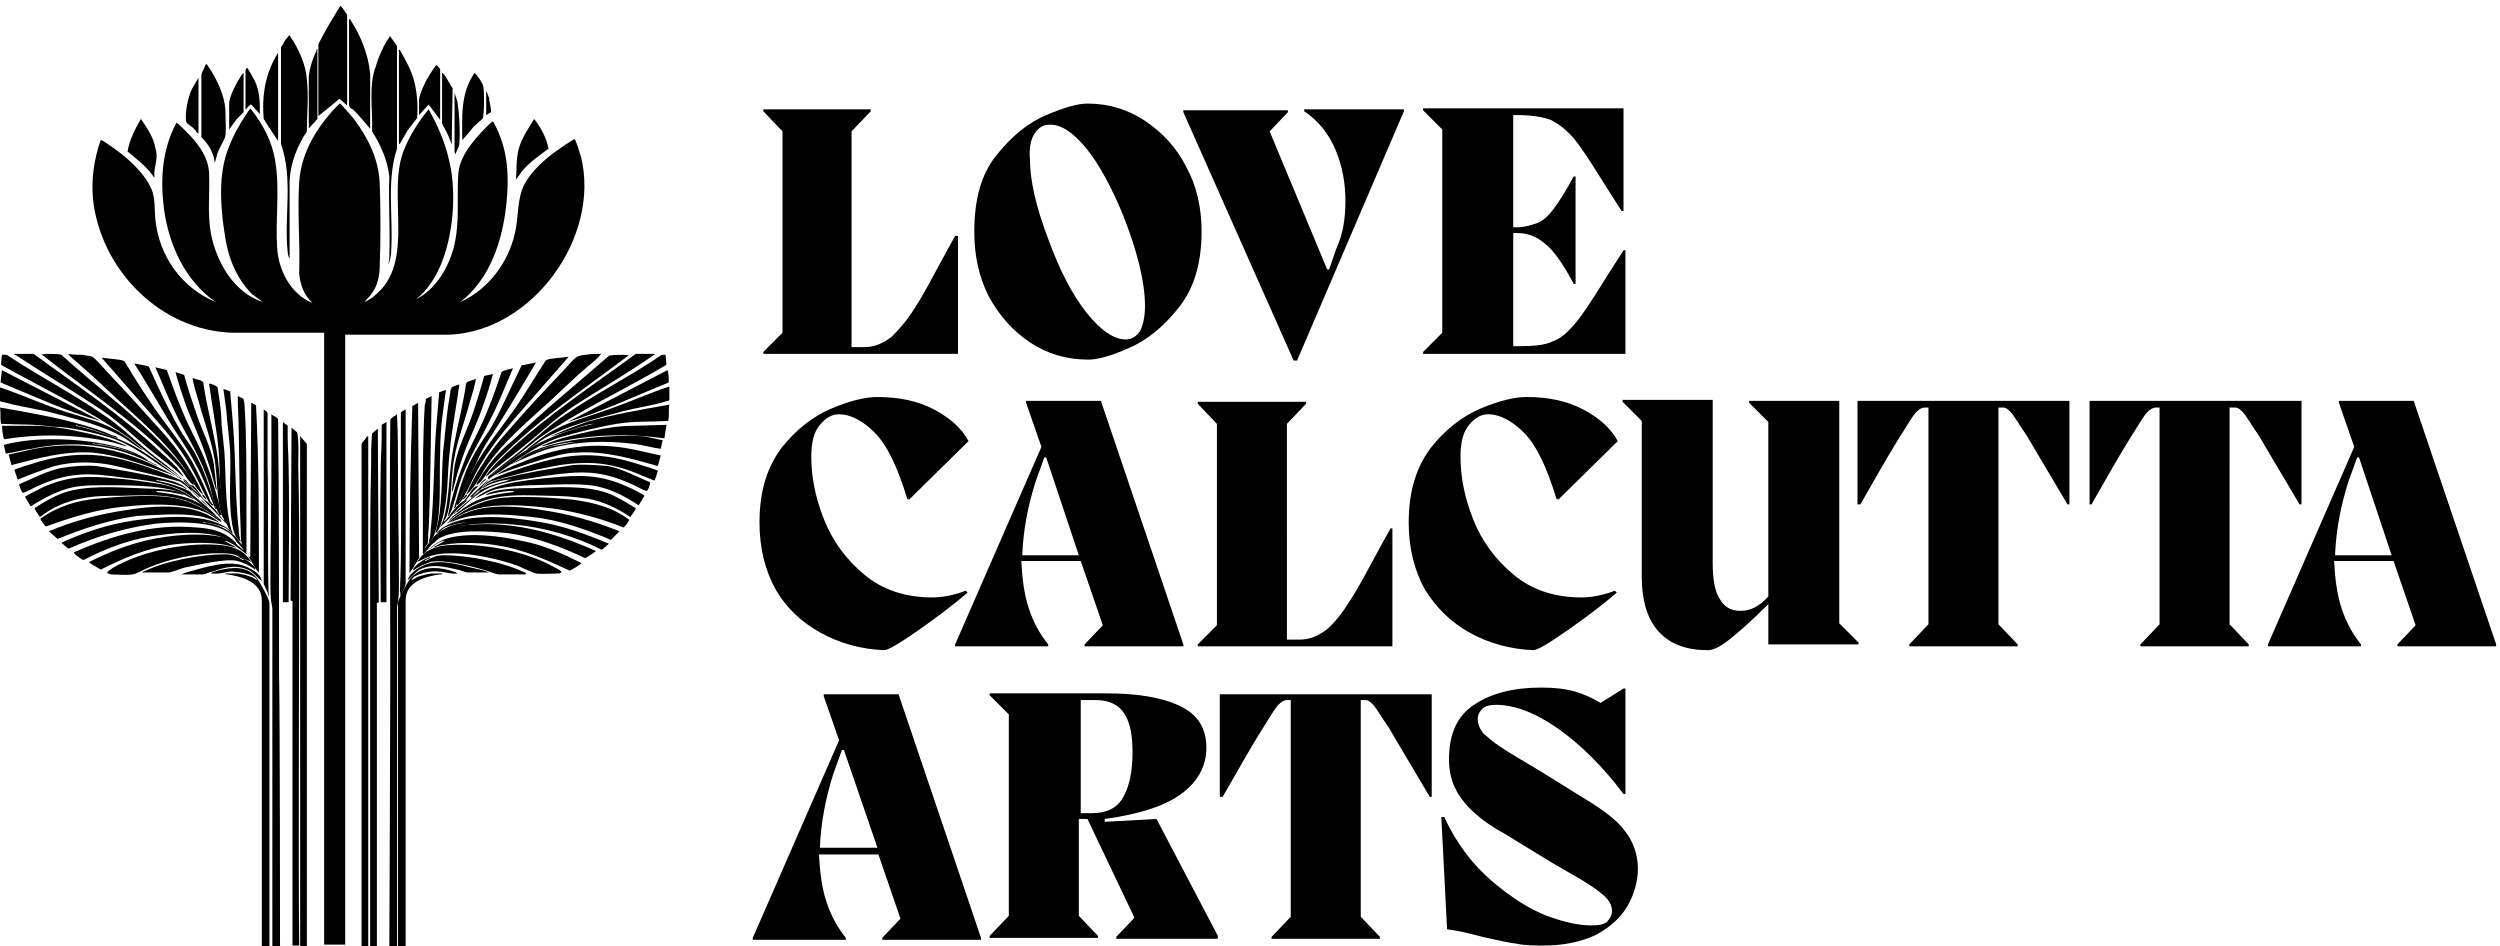
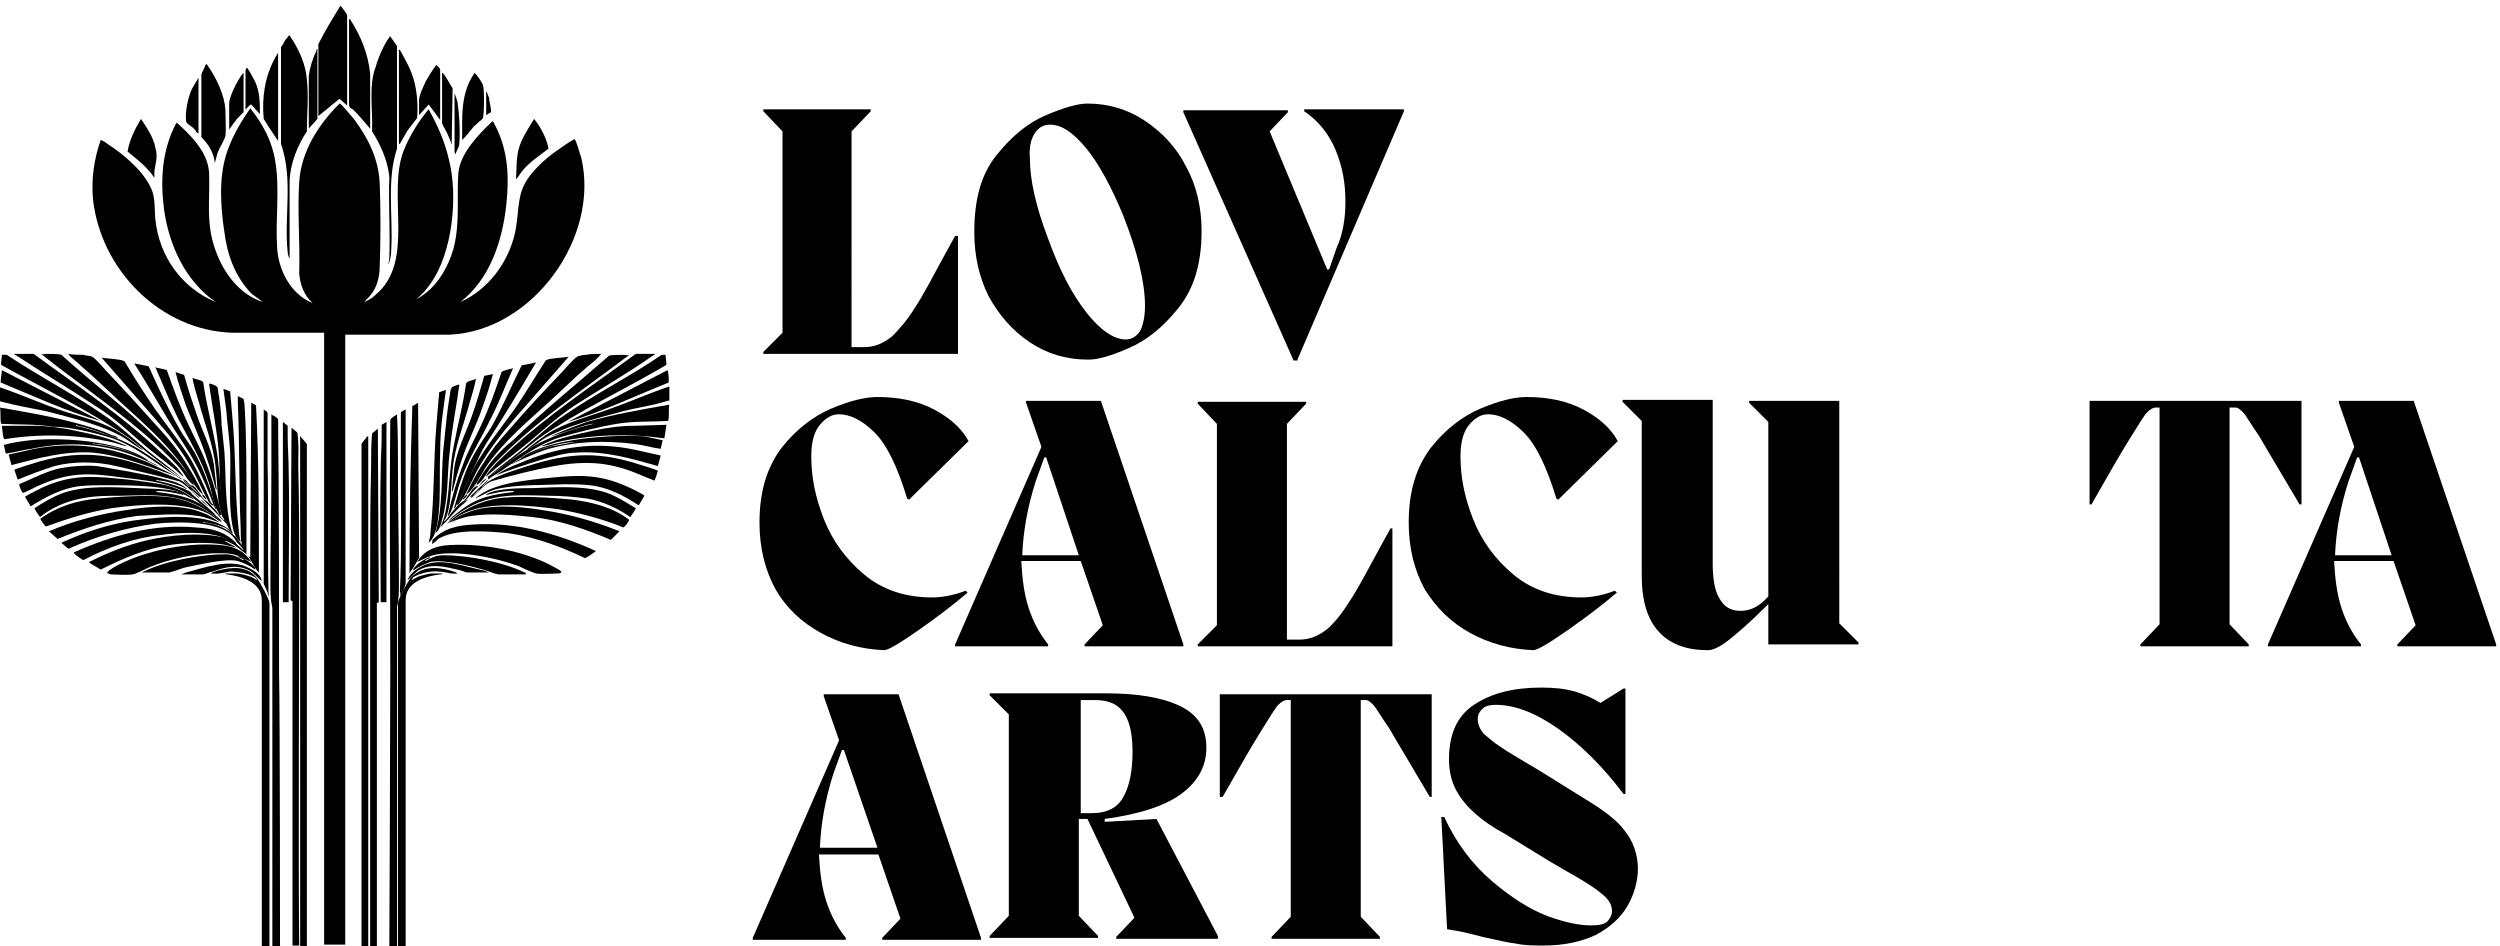
<svg xmlns="http://www.w3.org/2000/svg" version="1.0" id="Layer_1" x="0px" y="0px" width="260.7px" height="98.7px" viewBox="0 0 260.7 98.7" style="enable-background:new 0 0 260.7 98.7;" xml:space="preserve">
  <g>
    <path d="M20.1,13.3c0.2,0.2,0.3,0.3,0.4,0.5c0,0,0.1,0.1,0.2,0.1V8.1L20,9.3c-0.4,0.9-0.7,2.3-0.6,3.3   C19.4,12.9,19.9,13.1,20.1,13.3z" />
    <path d="M16,18.4c0,0,0,0.1,0.1,0.1c0-0.2,0-0.4,0-0.6c0.1-0.9,0.4-1.5,0.1-2.5c-0.2-1.1-0.9-2.1-1.5-3c-0.6,1-1.2,2.2-1.4,3.4   C14.4,16.7,15.3,17.4,16,18.4z" />
    <path d="M12.2,41.6c2.4,2.2,5.1,4.5,7,7.2c0.6,0.9,1.1,2.1,2,2.8c-0.5-1.1-1.1-2.2-1.8-3.3c-0.8-1.3-1.7-2.4-2.7-3.5   c-1.8-2-3.7-4.1-5.6-6.1c-0.3-0.3-1.2-1.4-1.5-1.5c-0.1-0.1-0.7-0.1-0.9-0.2c-0.5,0-1.1,0-1.6-0.1c0.4,0.5,0.9,0.8,1.4,1.3   C9.8,39.3,11,40.5,12.2,41.6z" />
    <path d="M19.9,47.9c-1.1-1.8-2.5-3.5-3.7-5.2c-1.1-1.6-2.2-3.3-3.2-5c-0.1-0.1-0.5-0.2-0.7-0.2c-0.5-0.1-1.1-0.1-1.7-0.2l5.6,6.4   c1.4,1.6,2.8,3.3,3.8,5.2c0.6,1,1.1,2.3,1.7,3.3c0,0.1,0.4,0.5,0.4,0.5c0.1,0,0.1,0,0.2,0c0,0,0.1,0.3,0.2,0.4c0.1,0,0-0.2,0-0.2   c-0.6-2-1.2-3.9-2.2-5.7c-0.5-0.9-1.1-1.6-1.6-2.5c-1.2-2.1-2.2-4.3-3.2-6.5l-1.5-0.3c1.2,1.9,2.3,3.8,3.5,5.8c0.9,1.5,2,3,2.8,4.5   c0.8,1.4,1.4,3,2,4.5L22,52.4C21.4,50.9,20.7,49.3,19.9,47.9z" />
    <path d="M22.4,17c0.1-0.4,0.2-0.7,0.3-1.1c0.2-0.5,0.7-1.3,0.8-1.7c0.1-0.5,0-2.2,0-2.8c-0.1-1.5-0.9-3.2-1.8-4.5   c0,0-0.1-0.1-0.1-0.2c-0.1,0-0.1,0-0.2,0.1C21.4,7,21,7.6,21,7.8l0,6.5C21.7,15,22.3,15.9,22.4,17z" />
    <path d="M33.1,12.4V5.1C33,5.1,33,5.2,33,5.3c-0.4,0.8-0.7,1.8-0.8,2.6l0,5.5L33.1,12.4z" />
    <path d="M28,13.2l1,1.5V5.5L28.7,6c-1.1,2-1.4,4.2-1.2,6.4L28,13.2z" />
    <path d="M30,26.3c0,0.2,0.1,0.5,0.2,0.7l0-8.2c0.1-1.8,0.8-3.6,1.8-5.1c0-1.8,0.2-3.7,0-5.4c-0.1-1.6-0.9-3.3-1.8-4.6   c-0.1-0.1-0.3,0.4-0.4,0.4c-0.2,0.3-0.3,0.6-0.5,0.8l0,10.1C30.6,18.7,29.6,22.6,30,26.3z" />
    <path d="M26.2,10.9l0.9,1c0-1.2,0-2.3-0.5-3.4c-0.1-0.2-0.7-1.3-0.8-1.4c-0.1-0.1-0.2,0.2-0.2,0.3v4C25.7,11.4,26,10.9,26.2,10.9z" />
    <path d="M25.4,11.7V7.6c-0.1,0-0.1,0.2-0.2,0.2c-0.4,0.6-1.3,2.2-1.3,3v2.7l0.8-1.1L25.4,11.7z" />
    <path d="M24.2,54.6c0.1,0.7,0.3,1.5,0.9,1.9c-0.1-0.4-0.2-0.8-0.2-1.2c-0.4-3.6-0.3-7.3-0.6-11c-0.1-1.2-0.2-2.3-0.3-3.5   c-0.1,0-0.7-0.3-0.7-0.2c0.1,0.7,0.2,1.5,0.3,2.2c0.1,1.4,0.3,2.8,0.4,4.2C24.1,49.6,23.8,52.2,24.2,54.6z" />
    <path d="M20.1,39.4c-0.1,0.1,0.5,2.1,0.6,2.4c0.6,2.3,1.6,4.7,1.8,7.1c0.2,1.6,0.1,3.5,0.7,5c0.1,0.1,0.2,0.3,0.2,0.4   c-0.4-0.3-0.7-0.9-1-1.2c-0.3-0.2-0.5-0.6-0.8-0.8c-0.1-0.1-0.2-0.1-0.3-0.2c-0.3-0.3-0.8-1.2-1.1-1.4c-0.1-0.1-0.2-0.1-0.3-0.1   c-0.2-0.1-0.4-0.4-0.5-0.5c0,0-0.3-0.2-0.3-0.1c0.3,0.2,0.5,0.5,0.8,0.7c0.7,0.5,0.9,1,1.5,1.6c0.5,0.6,1.1,1.1,1.6,1.7   c0.3,0.3,0.6,0.6,0.9,0.9c-0.3-0.8-0.5-1.7-0.7-2.5c-0.3-2-0.3-3.9-0.7-5.9c-0.4-2.2-1-4.4-1.3-6.6C21.1,39.6,20.4,39.6,20.1,39.4z   " />
    <path d="M1.6,37c2.7,1.8,5.6,3.5,8.3,5.3c2.1,1.3,3.6,2.8,5.5,4.4c1.2,1,2.5,1.9,3.7,3c0.1-0.1-0.6-0.8-0.6-0.9   c-0.5-0.5-1.1-1.1-1.7-1.6C12.7,43.3,8,40.2,3.5,36.9h-2C1.5,37.1,1.6,37,1.6,37z" />
    <path d="M17.7,47.7c0.4,0.4,0.9,0.9,1.2,1.3c0.4,0.5,0.7,1.2,1.3,1.6c0-0.2-0.1-0.4-0.2-0.5c-0.9-1.6-2.3-3-3.6-4.3   c-3.1-3.1-6.7-5.8-10-8.8c-0.2-0.1-1.3-0.1-1.6-0.1c-0.2,0-0.3,0.1-0.5,0l0.1,0.1C8.8,40.5,13.7,43.7,17.7,47.7z" />
    <path d="M10.5,43.9L0.2,38.6c0,0.2-0.2,1.3-0.1,1.3C3.5,41.3,6.9,42.9,10.5,43.9z" />
    <path d="M16.2,38.3c0.8,1.8,1.5,3.6,2.4,5.4c1.2,2.3,2.4,4.2,3.2,6.7c0.3,0.9,0.5,2.4,1,3.1c0,0.1,0.1,0.3,0.3,0.2   c-0.4-1.8-0.9-3.6-1.6-5.4c-0.5-1.4-1.2-2.6-1.8-3.9c-0.9-1.9-1.6-3.8-2.3-5.8C17.2,38.5,16.5,38.4,16.2,38.3z" />
    <path d="M13.5,45.7c1.4,1.1,2.8,2.3,4.3,3.3c0.1,0.1,1.1,0.8,1.1,0.8c-1-0.9-2.4-1.9-3.5-2.8c-1.6-1.3-3-2.7-4.7-3.8   c-3.2-2.2-6.7-4-10-6.2l-0.5,0l-0.1,1l0.1,0.1C4.7,40.6,9.3,42.8,13.5,45.7z" />
    <path d="M19.2,39.1l-0.9-0.3c0.3,1.2,0.7,2.3,1.1,3.5c0.7,1.8,1.5,3.5,2.1,5.3c0.4,1.1,0.7,2.3,1,3.4l0.1,0.1   c-0.1-0.9-0.2-1.8-0.3-2.7c-0.3-1.8-1.2-3.4-1.8-5.2C20.1,42,19.6,40.6,19.2,39.1L19.2,39.1z" />
    <path d="M4.9,42.9c2.6,0.7,5.8,1.4,8.1,2.8c0.2,0.1,1.8,1.3,1.9,1.2c-0.6-0.5-1.3-1.1-2.1-1.6c-2.1-1.4-4.4-1.8-6.7-2.6   C4.1,42,2.1,41.1,0,40.4v1.4c0.1,0.1,0.1,0.1,0.2,0.1C1.7,42.3,3.4,42.6,4.9,42.9z" />
    <path d="M21.2,52.4l0.6,0.5c-0.3-0.3-0.6-0.7-0.9-0.8L21.2,52.4z" />
    <path d="M22.7,40.5c0-0.1,0-0.1-0.1-0.2c-0.1-0.1-0.6-0.3-0.8-0.3c0.3,2.3,0.8,4.7,1,7c0.2,2.4,0,4.7,0.7,7.1   c0.1,0.5,0.3,1.1,0.7,1.4c-0.8-2.7-0.6-5.6-0.8-8.4c-0.1-1-0.2-1.9-0.3-2.9C23.1,43.1,22.9,41.7,22.7,40.5z" />
    <path d="M11.4,45.6c2.2,0.7,3.9,2,5.7,3.2c0.5,0.3,1.3,0.8,1.8,1.2v-0.1c-1-0.6-2.1-1.6-3.1-2.2c-1.7-1.2-3.1-1.9-5.1-2.5   c-0.9-0.3-1.8-0.6-2.8-0.8c0-0.1,0.1-0.1,0.2,0c0.2,0,0.3,0.1,0.5,0.1c1.2,0.3,2.4,0.8,3.7,1.2c-0.1-0.2-0.4-0.3-0.6-0.3   c-1-0.5-2.1-0.8-3.1-1.1c-2.8-0.8-5.7-1.3-8.6-1.8c0.1,0.5,0,1.1,0.1,1.6c0,0.1,0,0.1,0.1,0.1c1.8,0.1,3.5,0,5.3,0.3   C7.3,44.5,9.7,45.1,11.4,45.6z" />
    <path d="M21.1,51.6c0,0.2,0.3,0.4,0.4,0.5C21.6,52,21.2,51.5,21.1,51.6z" />
    <path d="M46.2,42.9c0.1-0.7,0.2-1.5,0.3-2.2c0-0.1-0.6,0.2-0.7,0.2c-0.1,1.2-0.2,2.3-0.3,3.5c-0.3,3.6-0.2,7.4-0.6,11   c0,0.4-0.1,0.8-0.2,1.2c0.6-0.5,0.7-1.2,0.9-1.9c0.4-2.4,0.2-5,0.3-7.5C45.9,45.7,46,44.3,46.2,42.9z" />
    <path d="M50.1,44.5c-0.6,1.3-1.3,2.5-1.8,3.9c-0.7,1.8-1.2,3.5-1.6,5.4c0.1,0,0.2-0.2,0.2-0.2c0.4-0.7,0.7-2.2,1-3.1   c0.8-2.5,2.1-4.4,3.2-6.7c0.9-1.7,1.6-3.6,2.4-5.4c-0.3,0.1-1,0.2-1.2,0.4C51.7,40.6,51,42.6,50.1,44.5z" />
    <path d="M47.9,52.9l0.6-0.5l0.3-0.3C48.5,52.2,48.2,52.6,47.9,52.9z" />
    <path d="M52.4,43.6c1.2-1.9,2.3-3.8,3.5-5.8l-1.5,0.3c-1.1,2.2-2,4.4-3.2,6.5c-0.5,0.8-1.1,1.6-1.6,2.5c-1.1,1.8-1.6,3.7-2.2,5.7   c0,0.1-0.1,0.2,0,0.2c0.1,0,0.2-0.3,0.2-0.4c0,0,0.1,0.1,0.2,0c0,0,0.4-0.5,0.4-0.5c0.6-1,1.1-2.2,1.7-3.3c1.1-1.9,2.4-3.6,3.8-5.2   l5.6-6.4c-0.6,0.1-1.1,0.1-1.7,0.2c-0.2,0-0.6,0.1-0.7,0.2c-1.1,1.7-2.1,3.4-3.2,5c-1.2,1.7-2.6,3.4-3.7,5.2   c-0.9,1.4-1.5,3-2.1,4.5l-0.1,0.2c0.6-1.5,1.2-3,2-4.5C50.4,46.5,51.5,45.1,52.4,43.6z" />
    <path d="M48.7,51.6c-0.1-0.1-0.5,0.4-0.4,0.5C48.4,52,48.7,51.8,48.7,51.6z" />
    <path d="M46.9,47.1c0.2-2.3,0.7-4.7,1-7c-0.1,0-0.7,0.2-0.8,0.3c0,0,0,0.1-0.1,0.2c-0.2,1.2-0.4,2.6-0.5,3.7   c-0.1,0.9-0.2,1.9-0.3,2.9c-0.2,2.8,0,5.7-0.8,8.4c0.4-0.3,0.6-0.9,0.7-1.4C46.8,51.8,46.6,49.5,46.9,47.1z" />
    <path d="M54.3,47c-1.1,0.9-2.5,1.9-3.5,2.8c0,0,1-0.7,1.1-0.8c1.5-1,2.9-2.2,4.3-3.3c4.2-2.9,8.8-5,13.2-7.6l0.1-0.1l-0.1-1L69,37   c-3.2,2.2-6.8,4-10,6.2C57.3,44.3,55.9,45.7,54.3,47z" />
    <path d="M69.7,39.9c0.1-0.1,0-1.2-0.1-1.3l-10.4,5.4C62.9,42.9,66.2,41.3,69.7,39.9z" />
    <path d="M49.9,50.7c0.3-0.2,0.5-0.5,0.8-0.7c-0.1-0.1-0.3,0.1-0.3,0.1C50.2,50.3,50,50.6,49.9,50.7c-0.2,0-0.3,0-0.4,0.1   c-0.3,0.2-0.8,1.1-1.1,1.4c-0.1,0.1-0.2,0.1-0.3,0.2c-0.3,0.2-0.5,0.5-0.8,0.8c-0.3,0.3-0.6,0.9-1,1.2c0-0.2,0.2-0.3,0.2-0.4   c0.6-1.5,0.5-3.4,0.7-5c0.2-2.4,1.2-4.8,1.8-7.1c0.1-0.3,0.7-2.3,0.6-2.4c-0.3,0.2-0.9,0.2-1,0.5c-0.3,2.2-0.9,4.4-1.3,6.6   c-0.4,2-0.4,3.9-0.7,5.9c-0.1,0.8-0.3,1.7-0.7,2.5c0.3-0.3,0.6-0.6,0.9-0.9c0.5-0.6,1-1.1,1.6-1.7C49,51.7,49.3,51.2,49.9,50.7z" />
    <path d="M49.9,50.1c-0.1,0.1-0.2,0.3-0.2,0.5c0.6-0.4,0.9-1,1.3-1.6c0.3-0.4,0.8-0.9,1.2-1.3c4-4,8.8-7.2,13.3-10.6l0.1-0.1   c-0.2,0.1-0.3,0-0.5,0c-0.3,0-1.4,0-1.6,0.1c-3.3,2.9-6.8,5.7-10,8.8C52.1,47,50.8,48.5,49.9,50.1z" />
    <path d="M51.3,48.8c-0.1,0.1-0.7,0.8-0.6,0.9c1.2-1.1,2.5-2,3.7-3c1.9-1.5,3.4-3,5.5-4.4c2.8-1.8,5.6-3.4,8.3-5.3   c0,0,0.1,0,0.1-0.1h-2c-4.5,3.3-9.2,6.4-13.3,10.2C52.5,47.6,51.8,48.2,51.3,48.8z" />
    <path d="M51.2,11.5c0-0.3-0.2-1-0.2-1.3c-0.1-0.2-0.2-0.6-0.3-0.7V12l0.5-0.3C51.2,11.6,51.2,11.6,51.2,11.5z" />
    <path d="M45.9,12.5V7.2c0,0-0.3-0.4-0.4-0.4c-0.1,0-1.1,1.6-1.2,1.9c-0.2,0.4-0.6,1.3-0.6,1.7V12l1-1.1L45.9,12.5z" />
    <path d="M41.7,15l0.8-1.4l1-1.3c0.1-1.3,0-2.6-0.3-3.8c-0.3-1.2-0.9-2.2-1.5-3.3h-0.1c-0.1,0,0,0.1,0,0.1V15z" />
    <path d="M47.5,16.1c0.1-0.4,0.4-0.8,0.4-1.1c0.1-1.4,0-3.1-0.2-4.4l-0.3-0.9v6.2C47.4,15.8,47.5,16.1,47.5,16.1z" />
    <path d="M38.8,13.7c0.9,1.4,1.6,3,1.8,4.7c-0.1,2.8,0.1,5.7,0,8.4c0,0.3-0.1,0.6-0.1,0.8c0.2-0.5,0.3-1,0.3-1.6   c0.2-3.5-0.5-7.2,0.6-10.5l0-10.7l-0.7-1c-0.1,0-0.1,0-0.1,0.1c-0.5,0.6-1.2,2.2-1.4,3C38.4,8.9,38.9,11.5,38.8,13.7z" />
    <path d="M36.8,11.4c0.6,0.6,1.1,1.2,1.7,1.9c0,0,0,0.1,0.1,0.1l0-5.7c-0.2-2.1-1-4-2.1-5.7l-0.1,0l0,9   C36.5,11.3,36.6,11.3,36.8,11.4z" />
    <path d="M49.4,13.2c0.2-0.2,0.8-0.7,0.9-0.8c0.1-0.1,0.1-0.3,0.1-0.4c0.1-0.5,0.1-2.5,0-3c-0.1-0.4-0.6-1.1-0.9-1.4   c-1.5,2.1-1.3,4.6-1.3,7C48.6,14.2,49,13.7,49.4,13.2z" />
    <path d="M57.2,15.5c-0.2-1.1-0.8-2.2-1.5-3.1c-0.6,1-1.3,2-1.6,3.1c-0.3,1.1-0.2,2.1-0.3,3.2c0.2-0.2,0.4-0.5,0.6-0.8   C55.2,16.9,56.3,16.2,57.2,15.5z" />
    <path d="M58.7,38.7c-1.9,2-3.8,4-5.6,6.1c-1,1.1-1.9,2.2-2.7,3.5c-0.7,1-1.3,2.2-1.8,3.3c0.9-0.7,1.4-1.8,2-2.8   c1.8-2.7,4.6-5,7-7.2c1.2-1.1,2.4-2.3,3.7-3.4c0.5-0.4,1-0.8,1.4-1.3c-0.5,0-1.1,0-1.6,0.1c-0.2,0-0.8,0.1-0.9,0.2   C59.9,37.3,59,38.4,58.7,38.7z" />
    <path d="M50.5,39.2c-0.4,1.4-0.8,2.8-1.3,4.2c-0.6,1.7-1.5,3.4-1.8,5.2c-0.1,0.9-0.2,1.8-0.3,2.7l0.1-0.1c0.3-1.1,0.6-2.3,1-3.4   c0.6-1.8,1.5-3.5,2.1-5.3c0.4-1.1,0.8-2.3,1.1-3.5L50.5,39.2L50.5,39.2z" />
    <path d="M36.2,11V1.6c0-0.1-0.5-0.8-0.6-0.9c0,0-0.1-0.1-0.1-0.1c-0.8,1.3-1.6,2.6-2.3,4v7.5l2.2-1.8L36.2,11z" />
    <path d="M47.1,15.1L47.1,15.1l0.1-5.9c-0.3-0.4-0.5-0.9-0.8-1.3c0,0-0.2-0.3-0.3-0.3v5.3c0,0,0.1,0.1,0.1,0.2   C46.6,13.8,46.9,14.4,47.1,15.1z" />
    <path d="M54.7,59.7c-2.2-1.1-6-1.8-8.4-1.8c-0.8,0-1.2,0.2-1.9,0.6c-0.2,0,0-0.1,0-0.1c0.1-0.1,0.3-0.1,0.4-0.2c0,0,0.2-0.1,0-0.1   c-0.7,0.3-1.2,0.6-1.7,1.2l0,0.2c0.5-0.4,1.2-0.7,1.8-0.9c1.3-0.3,4.1,0.4,5.5,0.8c0.3,0.1,1.4,0.5,1.6,0.5h2.8   C54.9,59.7,54.8,59.7,54.7,59.7z" />
    <path d="M57.9,59.2c-3.1-1.8-8.1-2.7-11.7-2.3c-1.2,0.2-2.1,0.7-2.7,1.7l1.1-0.5c0.9-0.4,1.9-0.4,2.9-0.4c2.2,0.1,4.5,0.6,6.5,1.3   c0.4,0.2,1.5,0.7,1.9,0.8c0.5,0.1,1.8,0,2.3,0c0.1,0,0.2,0,0.3-0.1C58.7,59.6,58.1,59.3,57.9,59.2z" />
    <path d="M37.7,46.3v52.4h0.7V45.5c-0.1,0-0.1,0-0.2,0.1C38.2,45.7,37.7,46.2,37.7,46.3z" />
    <path d="M43.7,58.1L43.6,42l-0.5,0.3L43,42.3c-0.2,5.8-0.3,11.6-0.3,17.4c0,0.1,0.1,0,0.1-0.1c0.1-0.1,0.2-0.3,0.3-0.4l0.7-1.2   L43.7,58.1z" />
-     <path d="M45.7,55.4c-0.1,0.1-0.1,0.2-0.2,0.2c0,0,0.1,0,0.1,0c0.2-0.1,0.5-0.4,0.8-0.6c0.5-0.2,1.5-0.5,2-0.5c0.1,0,0.2,0,0.2,0   c-1.3,0.1-2.5,0.6-3.4,1.5c-0.3,0.4-0.6,0.8-0.9,1.2c0-0.2,0.2-0.3,0.3-0.5c0.1-0.5,0-1,0.1-1.5c0.2-4.4,0.2-8.8,0.3-13.2l0-0.7   l-0.6,0.3c0,0.2,0,0.4-0.1,0.6c-0.2,3.2-0.2,6.7-0.2,9.9c0,1.9,0,3.8,0,5.7l1.3-1c0.3-0.2,0.6-0.4,1-0.4L45.3,57l-0.1,0.1   c0.4-0.1,0.8-0.3,1.2-0.3c1.6-0.3,4-0.2,5.6,0.1c2.6,0.4,5,1.5,7.4,2.6c0.1,0,1.3-0.7,1.2-0.8c-2-1-4-1.9-6.2-2.3   c-2.3-0.5-5.3-0.9-7.6-0.3c-0.9,0.2-1.7,0.8-2.3,1.4c-0.1-0.1,0-0.1,0.1-0.2c0.2-0.3,0.5-0.6,0.7-0.8c1.1-2.2,6.2-2,8.3-1.8   c3.2,0.3,6.3,1.2,9.1,2.6l0.1,0l0.7-0.6c-2.4-1-4.8-1.9-7.4-2.3C53.2,53.9,48,53.3,45.7,55.4z" />
    <path d="M11.6,46.1c0.5,0.1,1,0.3,1.4,0.4c0.1,0,0.2,0.1,0.2,0c-1.7-0.8-3.5-1.2-5.4-1.6c-1.4-0.3-2.9-0.5-4.3-0.5l-3.3,0   c0,0,0.1,1.2,0.2,1.3c0,0.1,0.1,0.1,0.1,0.1C4.2,45.2,8.1,45.3,11.6,46.1z" />
    <path d="M39.4,44.7l-0.6,0.5c-0.1,1.1-0.1,2.2-0.1,3.4c-0.1,3.8-0.1,7.7-0.1,11.5c0,8.6,0,30,0,38.7h0.7l0-35.9l0.2-0.1L39.4,44.7z   " />
    <path d="M48.6,53.5c-0.6,0.2-1.2,0.6-1.7,1c0.7-0.3,1.5-0.6,2.3-0.7c1.9-0.3,4.3-0.1,6.2,0.1c2.9,0.3,5.7,1.3,8.3,2.4l0.9-0.9   c-2.5-1-5.2-1.8-8-2.2C54.3,52.8,50.9,52.5,48.6,53.5z" />
    <path d="M41.6,60.8c0-3.9-0.1-7.9-0.1-11.8c0-1.9,0-3.8-0.1-5.8c-0.2,0.2-0.6,0.3-0.7,0.6c-0.1,8.7,0,17.4,0,26.2   c0,4.7-0.1,28.7-0.1,28.7h0.8l0-35.4C41.6,62.5,41.6,61.6,41.6,60.8z" />
    <path d="M42.8,60.3c-0.3,0.4-1.3,2.2-1.3,2.6v35.8h0.8V62.6c0-1.9,2-2.5,3.6-2.7c0.1,0,0.3,0,0.2-0.1H45c-0.2,0-1,0.2-1.3,0.3   c-0.3,0.1-0.5,0.3-0.8,0.4c0-0.1,0.2-0.2,0.2-0.3c0.6-0.4,1.8-0.7,2.6-0.6c0.7,0,1.3,0.3,2,0.2c-0.2-0.2-0.5-0.2-0.7-0.3   C45.5,59.1,44,59,42.8,60.3z" />
    <path d="M43.9,59.1c-0.6,0.3-1.2,0.8-1.4,1.4c0.4-0.3,0.7-0.7,1.1-1c1.3-0.8,2.8-0.4,4.1-0.1c0.2,0,0.9,0.3,1,0.3h2.3l-0.5-0.2   C48.4,59.1,45.8,58,43.9,59.1z" />
    <path d="M45.1,56.7c0.2-0.1,0.4-0.3,0.6-0.5c1.8-1.1,5.2-0.8,7.3-0.6c2.8,0.4,5.5,1.4,8,2.6c0.1,0,1-0.6,1.1-0.7   c0-0.1,0-0.1-0.1-0.1c-4-1.8-8.3-3-12.7-2.7c-1.7,0.1-3,0.4-4.2,1.6C45.1,56.5,45,56.8,45.1,56.7z" />
    <path d="M54.2,48.3c-0.8,0.3-1.7,0.7-2.4,1.2c-0.1,0-0.1,0.1-0.2,0.1c1.6-0.6,3.3-1.2,5-1.7c1.1-0.3,2.4-0.7,3.5-0.7   c2.9-0.2,5.7,0.6,8.5,1.4l0.3-1.1c-0.9-0.2-1.8-0.4-2.7-0.6C62,46,58.1,46.6,54.2,48.3z" />
    <path d="M52.5,51.9c-2.1,0.2-4.3,1.2-5.9,2.7c0.5-0.2,0.9-0.6,1.4-0.9c2.7-1.5,7.2-1,10.2-0.6c2.3,0.4,4.6,1,6.8,1.9   c0.1,0,0.6-0.6,0.6-0.8c-1.7-1.3-3.7-1.8-5.9-2.1C57.6,51.9,54.6,51.7,52.5,51.9z" />
    <path d="M66.2,44.4c-1.5,0-2.9,0.2-4.3,0.5c-1.8,0.4-3.7,0.8-5.4,1.6c0,0.1,0.1,0,0.2,0c0.5-0.1,1-0.3,1.4-0.4   c3.6-0.8,7.5-0.9,11.1-0.4c0.1,0,0.1,0,0.1-0.1c0-0.1,0.2-1.2,0.2-1.3L66.2,44.4z" />
    <path d="M57,45.3c-0.7,0.5-1.4,1-2.1,1.6c0.1,0.1,1.7-1.1,1.9-1.2c2.3-1.3,5.5-2.1,8.1-2.8c1.5-0.4,3.2-0.6,4.7-1.1   c0.1,0,0.2,0,0.2-0.1v-1.4c-2.1,0.7-4.1,1.6-6.1,2.3C61.3,43.5,59,44,57,45.3z" />
    <path d="M58.1,45.2c-0.2,0.1-0.5,0.2-0.6,0.3c1.2-0.4,2.4-0.8,3.7-1.2c0.2,0,0.3-0.1,0.5-0.1c0.1,0,0.2,0,0.2,0   c-0.9,0.2-1.9,0.5-2.8,0.8c-2,0.7-3.4,1.4-5.1,2.5c-0.9,0.6-2.1,1.6-3.1,2.2V50c0.5-0.4,1.3-0.8,1.8-1.2c1.8-1.2,3.5-2.5,5.7-3.2   c1.7-0.5,4.1-1.1,5.9-1.4c1.8-0.3,3.5-0.2,5.3-0.3c0.1,0,0.1-0.1,0.1-0.1c0.1-0.5,0-1.1,0.1-1.6c-2.9,0.5-5.8,1-8.6,1.8   C60.1,44.4,59,44.8,58.1,45.2z" />
    <path d="M54.4,47.7c-0.1,0-0.1,0.1-0.1,0.1c0.8-0.4,1.6-0.8,2.5-1.1c0.4-0.1,0.8-0.2,1.1-0.3c0.6-0.1,1.3-0.3,1.9-0.3   c0.1,0,0.2,0,0.2,0c-0.8,0.1-1.5,0.3-2.3,0.4c-1.4,0.3-2.7,0.9-3.9,1.6c-0.1,0.1-0.2,0.1-0.4,0.2c0,0-0.2,0.1-0.1,0.1   c1.2-0.5,2.4-1.1,3.6-1.5c3-0.9,6.2-1,9.3-0.6c0.9,0.1,1.8,0.4,2.7,0.5l0.2-0.9c-0.6-0.1-1.3-0.3-2-0.4   C63.9,45.3,57.2,45.7,54.4,47.7z" />
    <path d="M53.5,49.1c-0.7,0.2-2.2,0.8-2.7,1.2c-0.2,0.2-0.4,0.4-0.6,0.5l0.7-0.7l-0.1,0l-1.8,1.7l0.2,0L50,51   c-0.2,0.4-0.6,0.6-0.9,0.9l0.1,0c0.7-0.6,1.2-1.3,2-1.7c2.1-0.6,4.4-1.2,6.6-1.6c2.2-0.4,4.5-0.5,6.6,0.1c1.3,0.3,2.5,0.9,3.8,1.4   c0.1,0,0.1,0,0.1-0.1c0.1-0.2,0.2-0.6,0.3-0.9c0-0.1-2.4-0.8-2.7-0.9C61.1,46.8,57.9,47.6,53.5,49.1z" />
    <path d="M46.8,54.3c0.1,0,0.6-0.5,0.8-0.6c3.2-2.3,5.9-2.1,9.6-2c1.4,0,2.7,0.1,4.1,0.3c1.6,0.3,3.1,1,4.4,1.9c0.1,0,0.1,0,0.1-0.1   c0.1-0.1,0.5-0.7,0.5-0.8c-1-0.6-1.9-1.2-3-1.6c-2.3-0.8-5.3-0.6-7.7-0.5c-1.2,0-3.7,0-4.8,0.6c-0.1,0-0.2,0.1,0,0.1   c0.8-0.2,1.7-0.4,2.6-0.4c0.1,0,0.2,0,0.2,0.1c-1.6,0.2-3.1,0.4-4.5,1.2c-0.5,0.3-0.9,0.6-1.3,0.9C47.4,53.7,47.1,53.9,46.8,54.3   C46.7,54.3,46.8,54.3,46.8,54.3z" />
    <path d="M57.6,49.8c-1.3,0.1-2.8,0.3-4,0.5c-1.5,0.3-2.9,0.7-4.1,1.7c0.8-0.3,1.4-0.8,2.3-1c2.1-0.5,5-0.4,7.1-0.5   c0.9,0,1.7,0,2.6,0.1c1.9,0.2,3.6,1.1,5.1,2.1l0.6-1c0-0.1-1.6-0.9-1.9-1C62.6,49.5,60.5,49.5,57.6,49.8z" />
-     <path d="M59.7,48.5c-2.4,0.4-4.9,0.8-7.2,1.4c-0.8,0.2-1.6,0.4-2.2,1c0,0,0.1,0,0.1,0c0.1-0.1,0.3-0.2,0.5-0.3   c0.6-0.3,1.7-0.6,2.4-0.6c0.1,0,0.2,0,0.2,0c-0.3,0-0.6,0.1-0.8,0.2c-0.9,0.2-1.8,0.5-2.6,0.9c-0.1,0.1-0.2,0.3-0.4,0.4   c-0.8,0.7-1.6,1.3-2.4,2.1c0.2,0,0.2-0.2,0.3-0.2c0.1,0,0.1,0,0.2-0.1c1.2-1.1,2.3-2.2,3.9-2.7c1.6-0.5,3.6-0.7,5.3-1   c3.6-0.5,5.6-0.6,8.9,0.9c0.2,0.1,1.4,0.7,1.5,0.7c0.2,0,0.4-0.7,0.4-0.9c-1.4-0.6-2.9-1.4-4.4-1.7C62.2,48.5,61,48.4,59.7,48.5z" />
    <path d="M39.8,45.5c0,1.1-0.1,2.3-0.1,3.5c-0.1,4.6,0,9.2,0,13.8h0.6V44l-0.5,0.3C39.8,44.7,39.8,45.1,39.8,45.5z" />
    <path d="M21.8,53.6c0.5,0.3,0.9,0.7,1.4,0.9c-1.6-1.4-3.7-2.5-5.9-2.7c-2.1-0.2-5.1,0-7.2,0.2c-2.1,0.2-4.1,0.8-5.9,2.1   c0.1,0.2,0.5,0.8,0.6,0.8c2.2-0.8,4.4-1.5,6.8-1.9C14.5,52.6,19.1,52.2,21.8,53.6z" />
    <path d="M41.8,62.1c0.2-0.4,0.4-0.8,0.5-1.2c0,0,0-0.1,0-0.1V42.7c-0.2,0.1-0.5,0.2-0.5,0.4c0,1.7,0,3.5,0,5.2   c0,4.4,0.1,8.9-0.1,13.4C41.8,61.7,41.7,62.4,41.8,62.1z" />
    <path d="M22.2,57.7c1,0,2-0.1,2.9,0.4l1.1,0.5c-0.6-1-1.5-1.5-2.7-1.7c-3.6-0.5-8.6,0.5-11.7,2.3c-0.1,0.1-0.7,0.4-0.6,0.6   c0.1,0,0.2,0,0.3,0.1c0.5,0,1.8,0.1,2.3,0c0.3,0,1.4-0.6,1.9-0.8C17.7,58.3,20,57.8,22.2,57.7z" />
    <path d="M7.7,57.6C7.7,57.6,7.6,57.5,7.7,57.6c0,0.2,0.9,0.8,1,0.8c2.5-1.3,5.2-2.3,8-2.6c2-0.3,5.5-0.5,7.3,0.6   c0.2,0.1,0.5,0.4,0.6,0.5c0.2,0,0-0.2,0-0.3c-1.2-1.2-2.5-1.5-4.2-1.6C16,54.6,11.8,55.8,7.7,57.6z" />
    <path d="M23.4,56.8c0.4,0.1,0.8,0.2,1.2,0.3L24.5,57l-1.1-0.6c0.4,0,0.7,0.3,1,0.4l1.3,1c0-1.9,0-3.8,0-5.7c0-3.2,0-6.7-0.2-9.9   c0-0.2-0.1-0.4-0.1-0.6l-0.6-0.3l0,0.7c0.2,4.4,0.1,8.8,0.3,13.2c0,0.5,0,1,0.1,1.5c0,0.2,0.2,0.3,0.3,0.5   c-0.3-0.4-0.6-0.8-0.9-1.2c-0.9-0.9-2.1-1.4-3.4-1.5c0-0.1,0.2-0.1,0.2,0c0.5,0,1.5,0.3,2,0.5c0.3,0.1,0.6,0.5,0.8,0.6   c0,0,0.1,0,0.1,0c-0.1-0.1-0.1-0.2-0.2-0.2c-2.3-2.1-7.4-1.5-10.3-1.1c-2.6,0.4-5,1.2-7.4,2.3l0.7,0.6l0.1,0c2.9-1.3,6-2.2,9.1-2.6   c2.1-0.2,7.2-0.4,8.3,1.8c0.2,0.3,0.5,0.5,0.7,0.8c0,0,0.1,0.1,0.1,0.2c-0.6-0.6-1.5-1.2-2.3-1.4c-2.3-0.5-5.3-0.2-7.6,0.3   c-2.2,0.5-4.2,1.3-6.2,2.3c-0.1,0.1,1.1,0.7,1.2,0.8c2.4-1.2,4.7-2.2,7.4-2.6C19.5,56.6,21.8,56.5,23.4,56.8z" />
    <path d="M20.6,53.8c0.8,0.1,1.5,0.4,2.3,0.7c-0.5-0.4-1.1-0.8-1.7-1c-2.3-1-5.7-0.7-8.1-0.3c-2.7,0.4-5.4,1.1-8,2.2L6,56.2   c2.7-1.1,5.4-2,8.3-2.4C16.2,53.7,18.7,53.5,20.6,53.8z" />
    <path d="M12.8,47.1c1.3,0.4,2.4,0.9,3.6,1.5c0.1,0-0.1-0.1-0.1-0.1c-0.1-0.1-0.2-0.1-0.4-0.2c-1.2-0.7-2.5-1.3-3.9-1.6   c-0.8-0.2-1.5-0.3-2.3-0.4c0-0.1,0.1-0.1,0.2,0c0.6,0,1.3,0.2,1.9,0.3c0.4,0.1,0.8,0.2,1.1,0.3c0.9,0.3,1.7,0.7,2.5,1.1   c0-0.1-0.1-0.1-0.1-0.1c-2.9-2-9.5-2.4-12.9-1.9c-0.7,0.1-1.3,0.2-2,0.4l0.2,0.9c0.9-0.1,1.8-0.4,2.7-0.5   C6.6,46.1,9.8,46.2,12.8,47.1z" />
    <path d="M9.7,47.2c1.1,0.1,2.4,0.4,3.5,0.7c1.7,0.5,3.3,1.1,5,1.7c0-0.1-0.1-0.1-0.2-0.1c-0.7-0.4-1.6-0.8-2.4-1.2   c-3.9-1.7-7.8-2.3-12-1.5c-0.9,0.2-1.8,0.4-2.7,0.6l0.3,1.1C3.9,47.8,6.7,47,9.7,47.2z" />
    <path d="M12.1,48.6c2.2,0.5,4.4,1,6.6,1.6c0.8,0.4,1.3,1.1,2,1.7l0.1,0c-0.3-0.3-0.7-0.5-0.9-0.9l0.9,0.8l0.2,0l-1.8-1.7l-0.1,0   l0.7,0.7c-0.3-0.1-0.4-0.4-0.6-0.5c-0.5-0.4-2-0.9-2.7-1.2c-4.4-1.6-7.6-2.3-12.3-1c-0.3,0.1-2.7,0.8-2.7,0.9   c0.1,0.3,0.2,0.6,0.3,0.9c0,0,0,0.1,0.1,0.1c1.2-0.5,2.5-1,3.8-1.4C7.6,48.1,10,48.1,12.1,48.6z" />
    <path d="M10.9,50.6c2.2,0,5.1,0,7.1,0.5c0.9,0.2,1.5,0.7,2.3,1c-1.2-1-2.6-1.5-4.1-1.7c-1.3-0.2-2.7-0.4-4-0.5   c-2.9-0.3-5-0.3-7.7,0.9c-0.2,0.1-1.8,0.9-1.9,1l0.6,1c1.6-1,3.3-1.9,5.1-2.1C9.2,50.6,10,50.6,10.9,50.6z" />
    <path d="M22.5,53.7c-0.7-0.7-1.6-1.4-2.4-2.1c-0.1-0.1-0.2-0.3-0.4-0.4c-0.8-0.4-1.7-0.7-2.6-0.9c-0.3-0.1-0.6-0.1-0.8-0.2   c0-0.1,0.1-0.1,0.2,0c0.7,0,1.8,0.4,2.4,0.6c0.2,0.1,0.4,0.2,0.5,0.3c0,0,0.1,0,0.1,0c-0.6-0.6-1.4-0.8-2.2-1   c-2.3-0.6-4.9-1-7.2-1.4c-1.2-0.1-2.5,0-3.7,0.2c-1.5,0.3-3,1.1-4.4,1.7c0,0.2,0.3,0.9,0.4,0.9c0.1,0,1.3-0.6,1.5-0.7   c3.3-1.5,5.4-1.4,8.9-0.9c1.7,0.2,3.7,0.4,5.3,1c1.6,0.5,2.7,1.7,3.9,2.7c0,0,0.1,0,0.2,0.1C22.3,53.5,22.4,53.7,22.5,53.7z" />
    <path d="M12.6,51.7c3.8-0.1,6.5-0.3,9.6,2c0.2,0.1,0.6,0.6,0.8,0.6c0,0,0.1,0,0.1,0c-0.3-0.3-0.7-0.6-1-0.9   c-0.5-0.3-0.9-0.6-1.3-0.9c-1.4-0.8-2.9-1-4.5-1.2c0-0.1,0.1-0.1,0.2-0.1c0.9,0,1.7,0.2,2.6,0.4c0.1,0,0-0.1,0-0.1   c-1-0.6-3.5-0.5-4.8-0.6c-2.4-0.1-5.4-0.3-7.7,0.5c-1.1,0.4-2.1,1-3,1.6c0,0.1,0.4,0.7,0.5,0.8c0,0,0,0.1,0.1,0.1   C5.3,53,6.8,52.3,8.4,52C9.8,51.7,11.1,51.7,12.6,51.7z" />
    <path d="M31.2,60c0-3.8,0-7.7-0.1-11.5c0-1.1,0.1-2.2-0.1-3.4l-0.6-0.5l-0.1,18l0.2,0.1v35.9h0.7C31.1,90.1,31.2,68.7,31.2,60z" />
    <path d="M30,45.5c0-0.4,0-0.7,0-1.1L29.5,44v18.8h0.6c0-4.6,0.1-9.2,0-13.8C30.1,47.8,30,46.6,30,45.5z" />
    <path d="M27,59.7c0-5.8,0-11.6-0.3-17.4l-0.1-0.1L26.2,42l-0.1,16.1L25.9,58l0.7,1.2C26.7,59.4,26.8,59.5,27,59.7   C26.9,59.7,27,59.8,27,59.7z" />
    <path d="M31.3,45.5v53.2H32V46.3c0,0-0.5-0.6-0.6-0.7C31.4,45.6,31.4,45.5,31.3,45.5z" />
    <path d="M60.6,16.4c-0.1-0.2-0.5-1.8-0.7-1.9c-0.7,0.4-1.4,0.9-2.1,1.4c-1.1,0.8-2.5,2.1-3.1,3.3c-0.8,1.5-0.6,3.4-1,5.1   c-0.7,3.1-2.8,5.9-5.7,7.2c3.1-2.4,4.4-6.4,4.8-10.2c0.3-2.8,0.2-5.5-1.1-8.1c-0.1-0.1-0.2-0.5-0.3-0.5c0,0-0.1-0.1-0.1,0   C49.9,14,48,16,47.8,18c-0.2,2.7,0.2,5.1-0.5,7.9c-0.6,2.1-1.9,4.3-3.9,5.3c0.5-0.4,1-0.9,1.4-1.5c2.4-3.2,3-9.3,2-13.1   c-0.4-1.8-1.2-3.6-2.1-5.2c-1.1,1.3-2,2.8-2.6,4.3c-1.8,4.6,1.3,11.6-3,15.1c-0.3,0.3-0.7,0.5-1.1,0.7c0.2-0.3,0.5-0.5,0.7-0.8   c0.7-0.9,0.9-2,0.9-3.1c0.1-2.6,0.1-5.8,0-8.4c-0.1-2.6-1.2-4.8-2.7-6.8c-0.2-0.2-1.4-1.7-1.5-1.6c-2.2,2.2-4,5-4.2,8.2   c-0.2,3.1,0.1,6.3,0,9.5c0.1,1.2,0.5,2.3,1.4,3.1c-2.3-0.9-3.6-3.5-3.7-5.8c-0.2-2.9,0.3-6.1-0.2-9c-0.3-2-1.3-3.9-2.6-5.5   c-1.4,2-2.6,4.2-2.9,6.6c-0.3,1.9-0.1,4.4,0.2,6.3c0.3,2.4,1.1,4.6,2.8,6.4l1.2,0.9c-3-1-4.8-4.1-5.4-7.1c-0.4-2.2-0.1-4.2-0.2-6.4   c-0.1-1.7-1.2-3.1-2.4-4.3c-0.1-0.1-0.9-0.9-1-0.9c-1.5,2.8-1.7,5.9-1.3,9c0.5,3.7,2.2,7.5,5.4,9.7c-3.6-1.5-5.9-4.8-6.3-8.6   c-0.1-1,0-1.9-0.3-2.9c-0.7-2-3-3.9-4.7-5c-0.1-0.1-0.6-0.4-0.7-0.4c-0.7,2-1,4.1-0.8,6.2c0.8,7.3,7,13.7,14.6,13.9l9.5,0v63.8H36   V34.9l10.9,0C55.6,34.5,62.6,24.7,60.6,16.4z" />
    <path d="M29,43.8c0-0.3-0.5-0.4-0.7-0.6c0,1.9,0,3.8,0,5.8c0,3.9-0.1,7.9-0.1,11.8c0,0.9,0,1.7,0.2,2.6l0,35.4h0.8   c0,0,0-24-0.1-28.7C29.1,61.2,29.1,52.5,29,43.8z" />
    <path d="M26.2,59.6c0.4,0.3,0.7,0.7,1.1,1c-0.1-0.7-0.8-1.1-1.4-1.4c-1.9-1-4.6,0-6.5,0.5l-0.5,0.2h2.3c0.1,0,0.8-0.3,1-0.3   C23.5,59.1,24.9,58.8,26.2,59.6z" />
    <path d="M24.8,58.5c0.6,0.2,1.3,0.5,1.8,0.9l0-0.2c-0.5-0.6-1-0.9-1.7-1.2c-0.2,0,0,0.1,0,0.1c0.1,0.1,0.3,0.1,0.4,0.2   c0.1,0,0.2,0.1,0,0.1c-0.6-0.4-1.1-0.6-1.9-0.6c-2.4,0-6.2,0.7-8.4,1.8c-0.1,0-0.1,0-0.2,0.1h2.8c0.2,0,1.3-0.4,1.6-0.5   C20.7,58.9,23.5,58.2,24.8,58.5z" />
    <path d="M22.7,59.5c-0.2,0.1-0.5,0.1-0.7,0.3c0.7,0.1,1.4-0.1,2-0.2c0.7,0,2,0.2,2.6,0.6c0.1,0.1,0.2,0.2,0.2,0.3   c-0.3-0.2-0.5-0.3-0.8-0.4c-0.2-0.1-1.1-0.3-1.3-0.3h-1.2c0,0.1,0.2,0.1,0.2,0.1c1.5,0.2,3.6,0.8,3.6,2.7v36.1h0.8V62.9   c0-0.4-1-2.2-1.3-2.6C25.8,59,24.3,59.1,22.7,59.5z" />
    <path d="M27.5,42.7v18.1c0,0,0,0,0,0.1c0.2,0.4,0.4,0.8,0.5,1.2c0.1,0.3,0-0.4,0-0.4c-0.1-4.4,0-8.9-0.1-13.4c0-1.7,0-3.5,0-5.2   C27.9,42.9,27.6,42.8,27.5,42.7z" />
    <path d="M115.2,85.7v-0.3c3.7-0.5,6.4-1.4,8.1-2.7c1.7-1.3,2.5-2.9,2.5-4.7c0-2.1-0.9-3.5-2.8-4.4c-1.9-0.9-4.5-1.3-7.7-1.3h-12.1   v0.2l2,2l0,21l-2,2.1v0.2h11.3v-0.2l-2-2.1V85.4h0.9l4.9,10.3l-1.9,2v0.2h10.6v-0.3l-6.4-12.2L115.2,85.7z M112.7,84.8V73h1.5   c1.5,0,2.5,0.5,3.1,1.5c0.6,1,0.8,2.3,0.8,4c0,1.8-0.3,3.4-0.9,4.5c-0.6,1.2-1.7,1.8-3.4,1.8H112.7z" />
    <path d="M85.9,72.4v0.2l1.6,4.6l-9,20.6v0.2h9.7v-0.2c-0.8-1-1.5-2.2-2-3.7c-0.5-1.5-0.7-3.1-0.8-5h6.2l2.3,6.7l-1.9,2v0.2h10.3   v-0.2l-8.6-25.4H85.9z M85.5,88.4c0.1-2.6,0.6-5.2,1.4-7.7l0.9-2.5h0.2l3.5,10.2H85.5z" />
    <path d="M127.3,83.1h0.2c1.6-2.8,2.9-5.1,3.9-6.7c1-1.6,1.6-2.6,1.9-2.9c0.3-0.3,0.6-0.5,0.9-0.5h0.4v22.6l-2,2.1v0.2h11.3v-0.2   l-2-2.1V73h0.5c0.3,0,0.5,0.2,0.8,0.5c0.3,0.3,0.8,1.2,1.7,2.5c0.8,1.4,2.2,3.7,4.2,7.1h0.2V72.4h-22.1V83.1z" />
    <path d="M165.1,83.2l-4.5-2.8c-2-1.2-3.4-2-4.1-2.5c-0.8-0.5-1.3-1-1.8-1.4c-0.4-0.5-0.6-1-0.6-1.5c0-0.5,0.2-0.8,0.5-1.1   c0.3-0.3,0.8-0.4,1.4-0.4c1.9,0,4.1,0.8,6.5,2.5s4.7,4,6.8,6.8h0.2v-11h-0.2l-2.4,1.5c-0.8-0.5-1.7-0.9-2.7-1.2   c-1.1-0.3-2.2-0.4-3.5-0.4c-2.9,0-5.2,0.6-7,1.8c-1.8,1.2-2.6,3.1-2.6,5.7c0,1.3,0.3,2.4,0.8,3.3c0.5,0.9,1.2,1.7,2,2.4   c0.8,0.7,1.8,1.4,3.1,2.1l4.4,2.7l1.7,1c1.8,1,3.1,1.8,3.8,2.4c0.8,0.6,1.2,1.2,1.2,1.9c0,0.4-0.2,0.8-0.5,1.1   c-0.3,0.3-0.9,0.4-1.7,0.4c-1.2,0-2.7-0.3-4.6-1c-1.8-0.7-3.7-1.9-5.7-3.6c-2-1.7-3.7-3.9-5-6.7l-0.3,0l0.6,11.7   c0.6,0.1,1.3,0.2,2.1,0.4c0.8,0.2,1.3,0.3,1.6,0.4c1.4,0.3,2.6,0.6,3.5,0.7c0.9,0.2,1.9,0.2,2.9,0.2c2.1,0,3.9-0.4,5.4-1.1   c1.5-0.8,2.6-1.8,3.3-3c0.7-1.2,1.1-2.6,1.1-3.9c0-1.5-0.5-2.9-1.4-4C168.6,85.5,167.1,84.4,165.1,83.2z" />
    <path d="M153.3,66c2,1.1,4.2,1.7,6.6,1.8c0.4,0,1.6-0.7,3.6-2.1c2-1.4,3.7-2.7,5.1-3.9l-0.2-0.2c-1.3,0.5-2.5,0.7-3.5,0.7   c-2.8,0-5.2-0.8-7.1-2.4c-1.9-1.6-3.3-3.5-4.2-5.8c-0.9-2.3-1.3-4.4-1.3-6.5c0-1.5,0.3-2.6,0.9-3.3c0.6-0.7,1.2-1.1,2-1.1   c1.1,0,2.4,0.6,3.7,1.9c1.3,1.3,2.4,3.6,3.4,6.9l0.2,0.1l6.2-6.1c-0.7-1.3-1.9-2.4-3.6-3.3c-1.7-0.9-3.7-1.3-5.9-1.3   c-1.3,0-2.9,0.4-4.8,1.2c-1.9,0.8-3.7,2.2-5.2,4.1c-1.5,2-2.3,4.5-2.3,7.8c0,2.7,0.6,5,1.7,7C149.8,63.4,151.3,64.9,153.3,66z" />
    <path d="M251.7,41.8h-7.8v0.2l1.6,4.6l-9,20.6v0.2h9.7v-0.2c-0.8-1-1.5-2.2-2-3.7c-0.5-1.5-0.7-3.1-0.8-5h6.2l2.3,6.7l-1.9,2v0.2   h10.3v-0.2L251.7,41.8z M243.5,57.9c0.1-2.6,0.6-5.2,1.4-7.7l0.9-2.5h0.2l3.4,10.2H243.5z" />
    <path d="M124.9,67.4h20.3V55.1H145l-1.1,2c-1.3,2.4-2.3,4.3-3.1,5.5c-0.8,1.3-1.6,2.3-2.4,3c-0.9,0.7-1.8,1.1-2.9,1.1h-1.3V44.2   l2-2.1v-0.2h-11.3v0.2l2,2.1l0,21l-2,2V67.4z" />
    <path d="M233.1,42.5c0.3,0,0.5,0.2,0.8,0.5c0.3,0.3,0.8,1.2,1.7,2.5c0.8,1.4,2.2,3.7,4.2,7.1h0.2V41.8h-22.1v10.8h0.2   c1.6-2.8,2.9-5.1,3.9-6.7c1-1.6,1.6-2.6,1.9-2.9c0.3-0.3,0.6-0.5,0.9-0.5h0.4v22.6l-2,2.1v0.2h11.3v-0.2l-2-2.1V42.5H233.1z" />
    <path d="M85.6,66c2,1.1,4.2,1.7,6.6,1.8c0.4,0,1.6-0.7,3.6-2.1c2-1.4,3.7-2.7,5.1-3.9l-0.2-0.2c-1.3,0.5-2.5,0.7-3.5,0.7   c-2.8,0-5.2-0.8-7.1-2.4c-1.9-1.6-3.3-3.5-4.2-5.8c-0.9-2.3-1.3-4.4-1.3-6.5c0-1.5,0.3-2.6,0.9-3.3c0.6-0.7,1.2-1.1,2-1.1   c1.1,0,2.4,0.6,3.7,1.9c1.3,1.3,2.4,3.6,3.4,6.9l0.2,0.1l6.2-6.1c-0.7-1.3-1.9-2.4-3.6-3.3c-1.7-0.9-3.7-1.3-5.9-1.3   c-1.3,0-2.9,0.4-4.8,1.2c-1.9,0.8-3.7,2.2-5.2,4.1c-1.5,2-2.3,4.5-2.3,7.8c0,2.7,0.6,5,1.7,7C82,63.4,83.6,64.9,85.6,66z" />
-     <path d="M193.8,52.6h0.2c1.6-2.8,2.9-5.1,3.9-6.7c1-1.6,1.6-2.6,1.9-2.9c0.3-0.3,0.6-0.5,0.9-0.5h0.4v22.6l-2,2.1v0.2h11.3v-0.2   l-2-2.1V42.5h0.5c0.3,0,0.5,0.2,0.8,0.5c0.3,0.3,0.8,1.2,1.7,2.5c0.8,1.4,2.2,3.7,4.2,7.1h0.2V41.8h-22.1V52.6z" />
    <path d="M113.1,67.4h10.3v-0.2l-8.6-25.4h-7.8v0.2l1.6,4.6l-9,20.6v0.2h9.7v-0.2c-0.8-1-1.5-2.2-2-3.7c-0.5-1.5-0.7-3.1-0.8-5h6.2   l2.3,6.7l-1.9,2V67.4z M106.6,57.9c0.1-2.6,0.6-5.2,1.4-7.7l0.9-2.5h0.2l3.4,10.2H106.6z" />
    <path d="M191.8,41.8h-9.4v0.2l2,2l0,18.2c-0.9,1-1.8,1.5-2.9,1.5c-1,0-1.7-0.4-2.2-1.3c-0.5-0.8-0.7-2.1-0.7-3.7v-17h-9.4v0.2l2,2   l0,16.1c0,2.7,0.6,4.6,1.8,5.9c1.2,1.3,2.9,1.9,5.1,1.9c0.5,0,1.2-0.3,2.1-1c0.9-0.7,2.3-1.9,4.2-3.8v4.2h9.4v-0.2l-2-2L191.8,41.8   z" />
    <path d="M135.3,37.5l11.1-25.9v-0.2H136v0.2c1.5,1,2.6,2.4,3.3,4.1c0.7,1.7,1,3.4,1,5.3c0,1.9-0.3,3.5-0.9,4.8l-0.8,2.3h-0.2   l-6-14.4l1.9-2v-0.2h-10.9v0.2l11.5,25.9H135.3z" />
-     <path d="M169.5,26.1h-0.2l-1.6,2.5l-0.5,0.8c-1.3,2.1-2.3,3.6-3,4.4c-0.7,0.8-1.4,1.5-2.3,1.8c-0.8,0.4-2,0.5-3.5,0.5h-0.6V24.3   h0.4c1.1,0,2.1,0.4,2.9,1.1c0.9,0.7,1.9,2.1,3,4.2h0.2V18.4h-0.2c-0.8,1.5-1.5,2.6-2.1,3.4c-0.6,0.8-1.2,1.3-1.8,1.5   c-0.6,0.2-1.3,0.4-2,0.4h-0.4V12h0.4c1.5,0,2.7,0.2,3.5,0.5c0.8,0.4,1.6,1,2.3,1.8c0.7,0.8,1.7,2.3,3,4.4l2.1,3.3h0.2V11.3h-20.9   v0.2l2,2v21.2l-2,2v0.2h21.1V26.1z" />
    <path d="M99.8,24.6h-0.2l-1.1,2c-1.3,2.4-2.3,4.3-3.1,5.5c-0.8,1.3-1.6,2.2-2.4,3c-0.9,0.7-1.8,1.1-2.9,1.1h-1.3V13.7l2-2.1v-0.2   H79.6v0.2l2,2.1l0,21l-2,2v0.2h20.3V24.6z" />
    <path d="M107.4,35.7c1.8,1.2,3.8,1.8,6.1,1.8c1,0,2.4-0.4,4.2-1.2c1.9-0.8,3.6-2.2,5.2-4.2s2.4-4.6,2.4-8c0-2.4-0.5-4.7-1.6-6.7   c-1-2-2.5-3.6-4.3-4.8c-1.8-1.2-3.8-1.8-6-1.8c-1,0-2.4,0.4-4.3,1.2c-1.9,0.8-3.6,2.2-5.2,4.2c-1.6,2-2.3,4.6-2.3,8   c0,2.5,0.5,4.7,1.5,6.7C104.2,32.9,105.6,34.5,107.4,35.7z M107.9,13.9c0.4-0.6,0.9-0.9,1.6-0.9c1.2,0,2.4,0.8,3.8,2.5   c1.3,1.6,2.6,4,3.8,6.9c1.5,3.8,2.3,7,2.3,9.5c0,1.1-0.2,2-0.5,2.6c-0.4,0.6-0.9,0.9-1.5,0.9c-1.2,0-2.6-0.9-4.1-2.8   c-1.5-1.9-2.8-4.4-4-7.7c-1.3-3.4-1.9-6.2-1.9-8.3C107.3,15.4,107.5,14.5,107.9,13.9z" />
  </g>
  <g>
</g>
  <g>
</g>
  <g>
</g>
  <g>
</g>
  <g>
</g>
  <g>
</g>
  <g>
</g>
  <g>
</g>
  <g>
</g>
  <g>
</g>
  <g>
</g>
  <g>
</g>
  <g>
</g>
  <g>
</g>
  <g>
</g>
</svg>